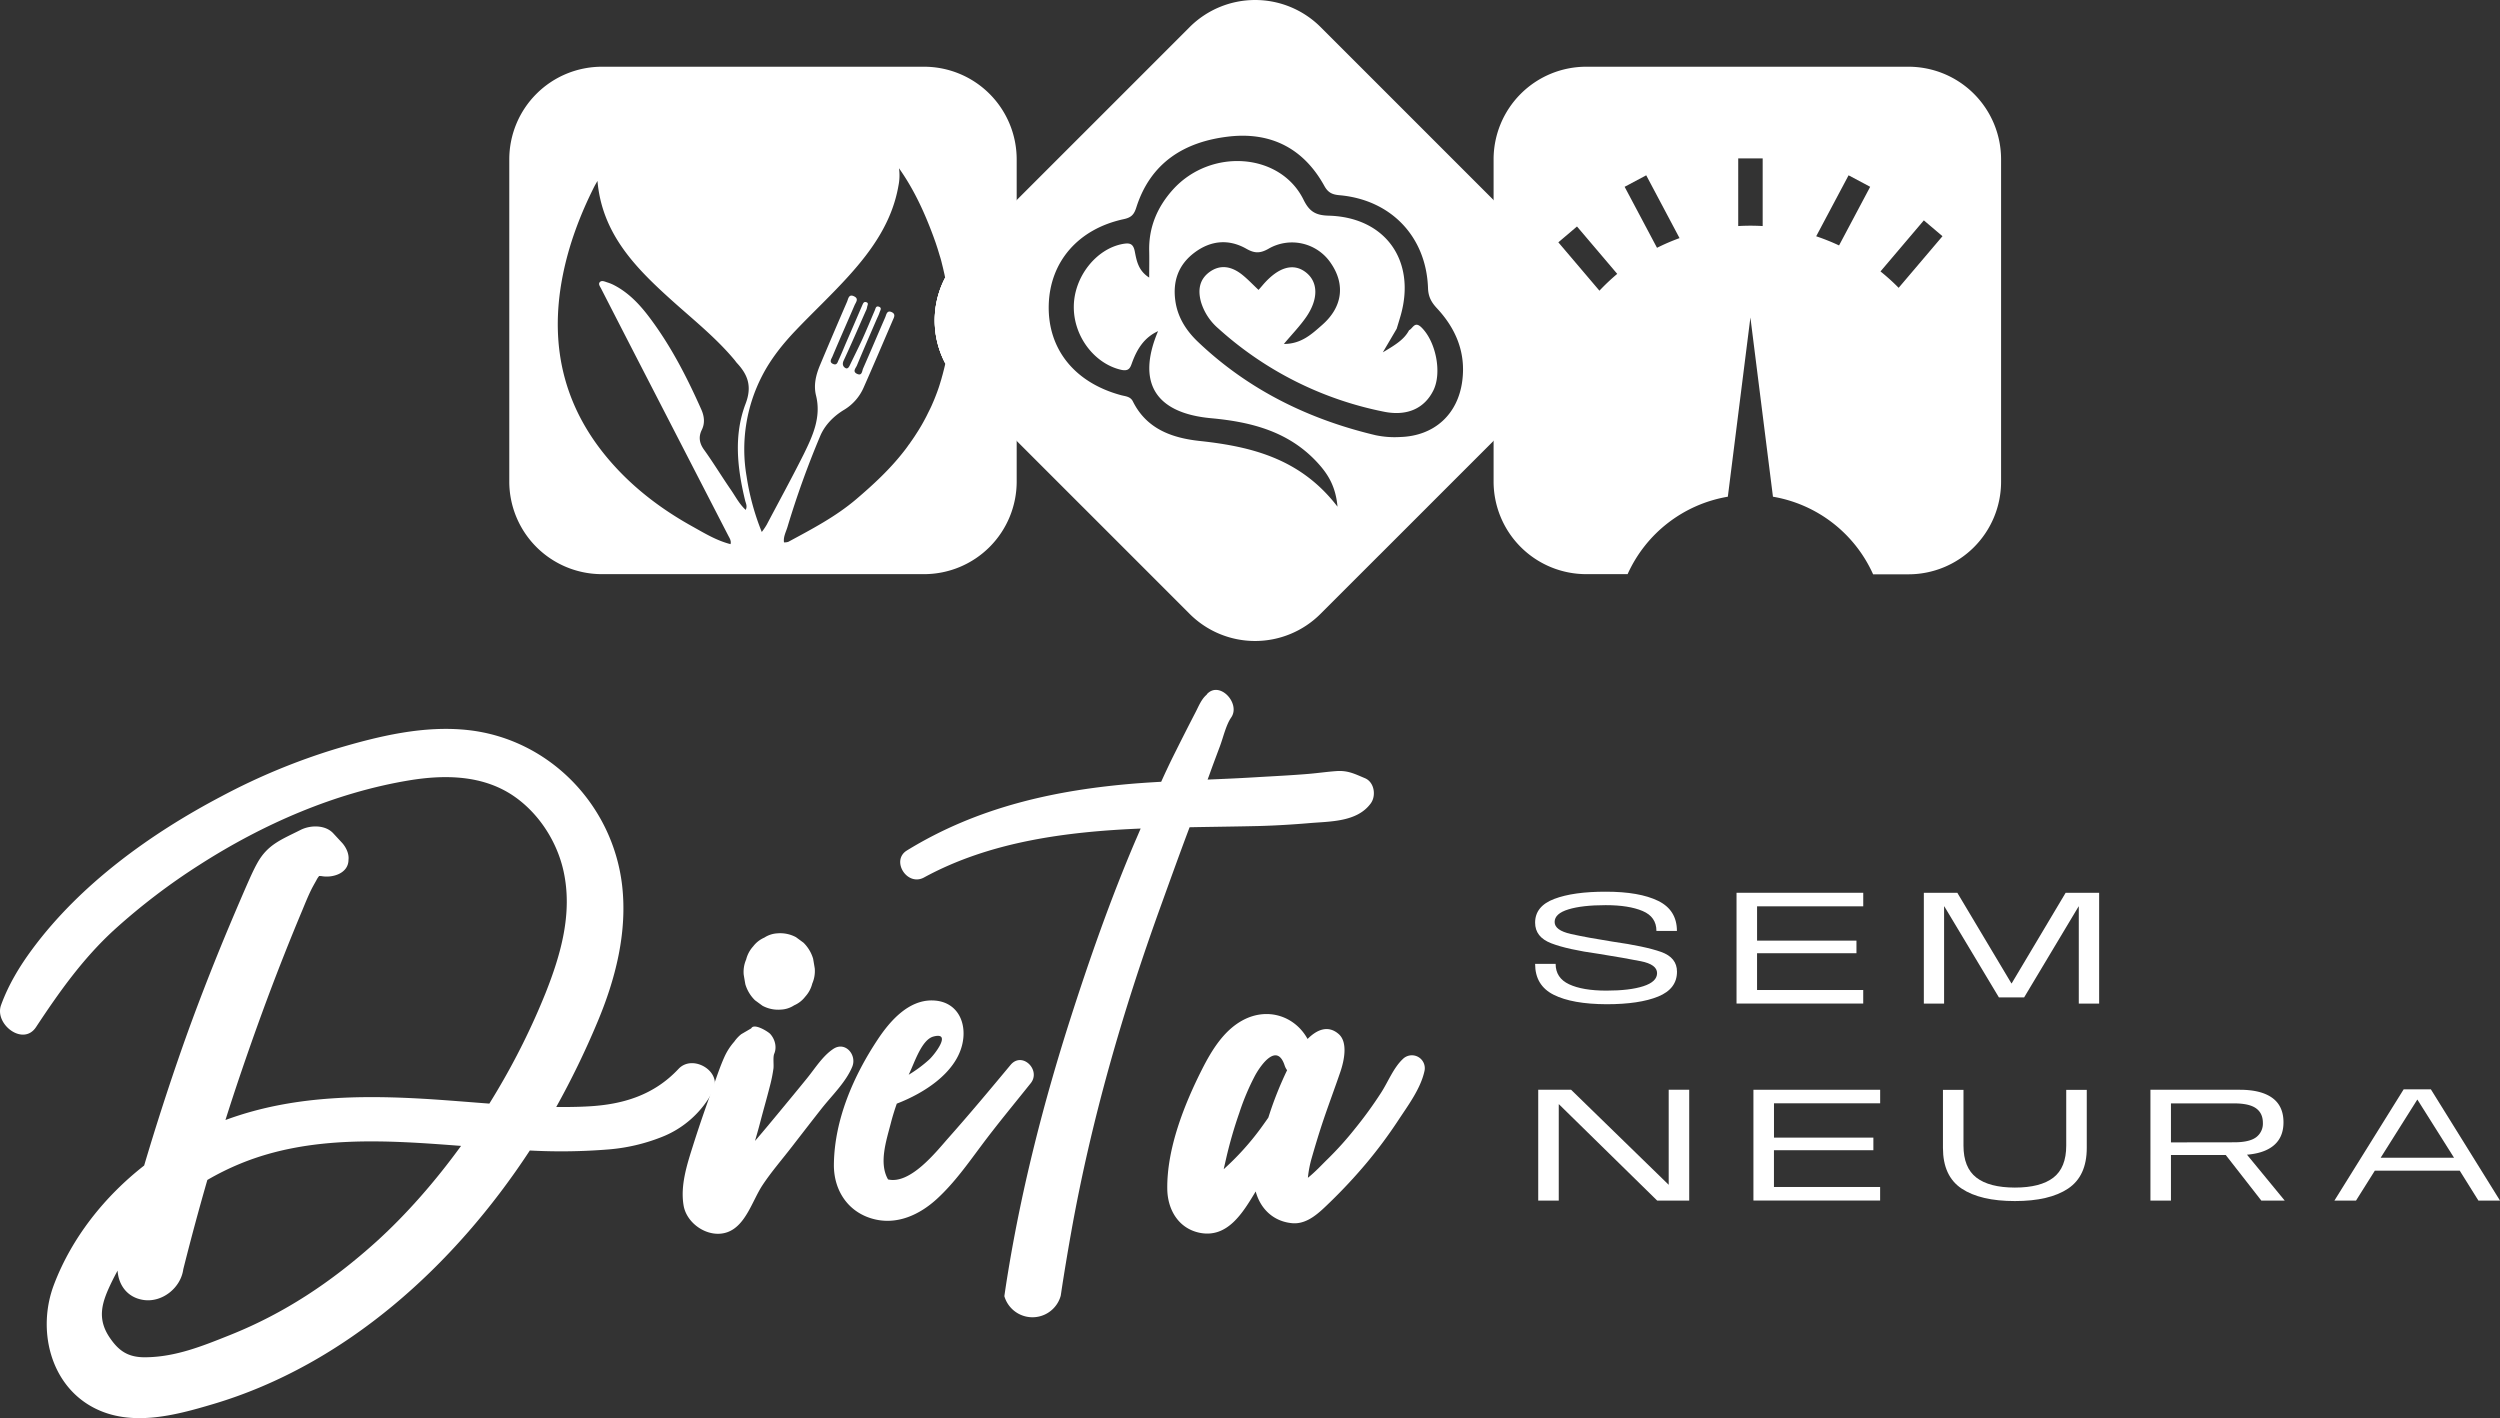
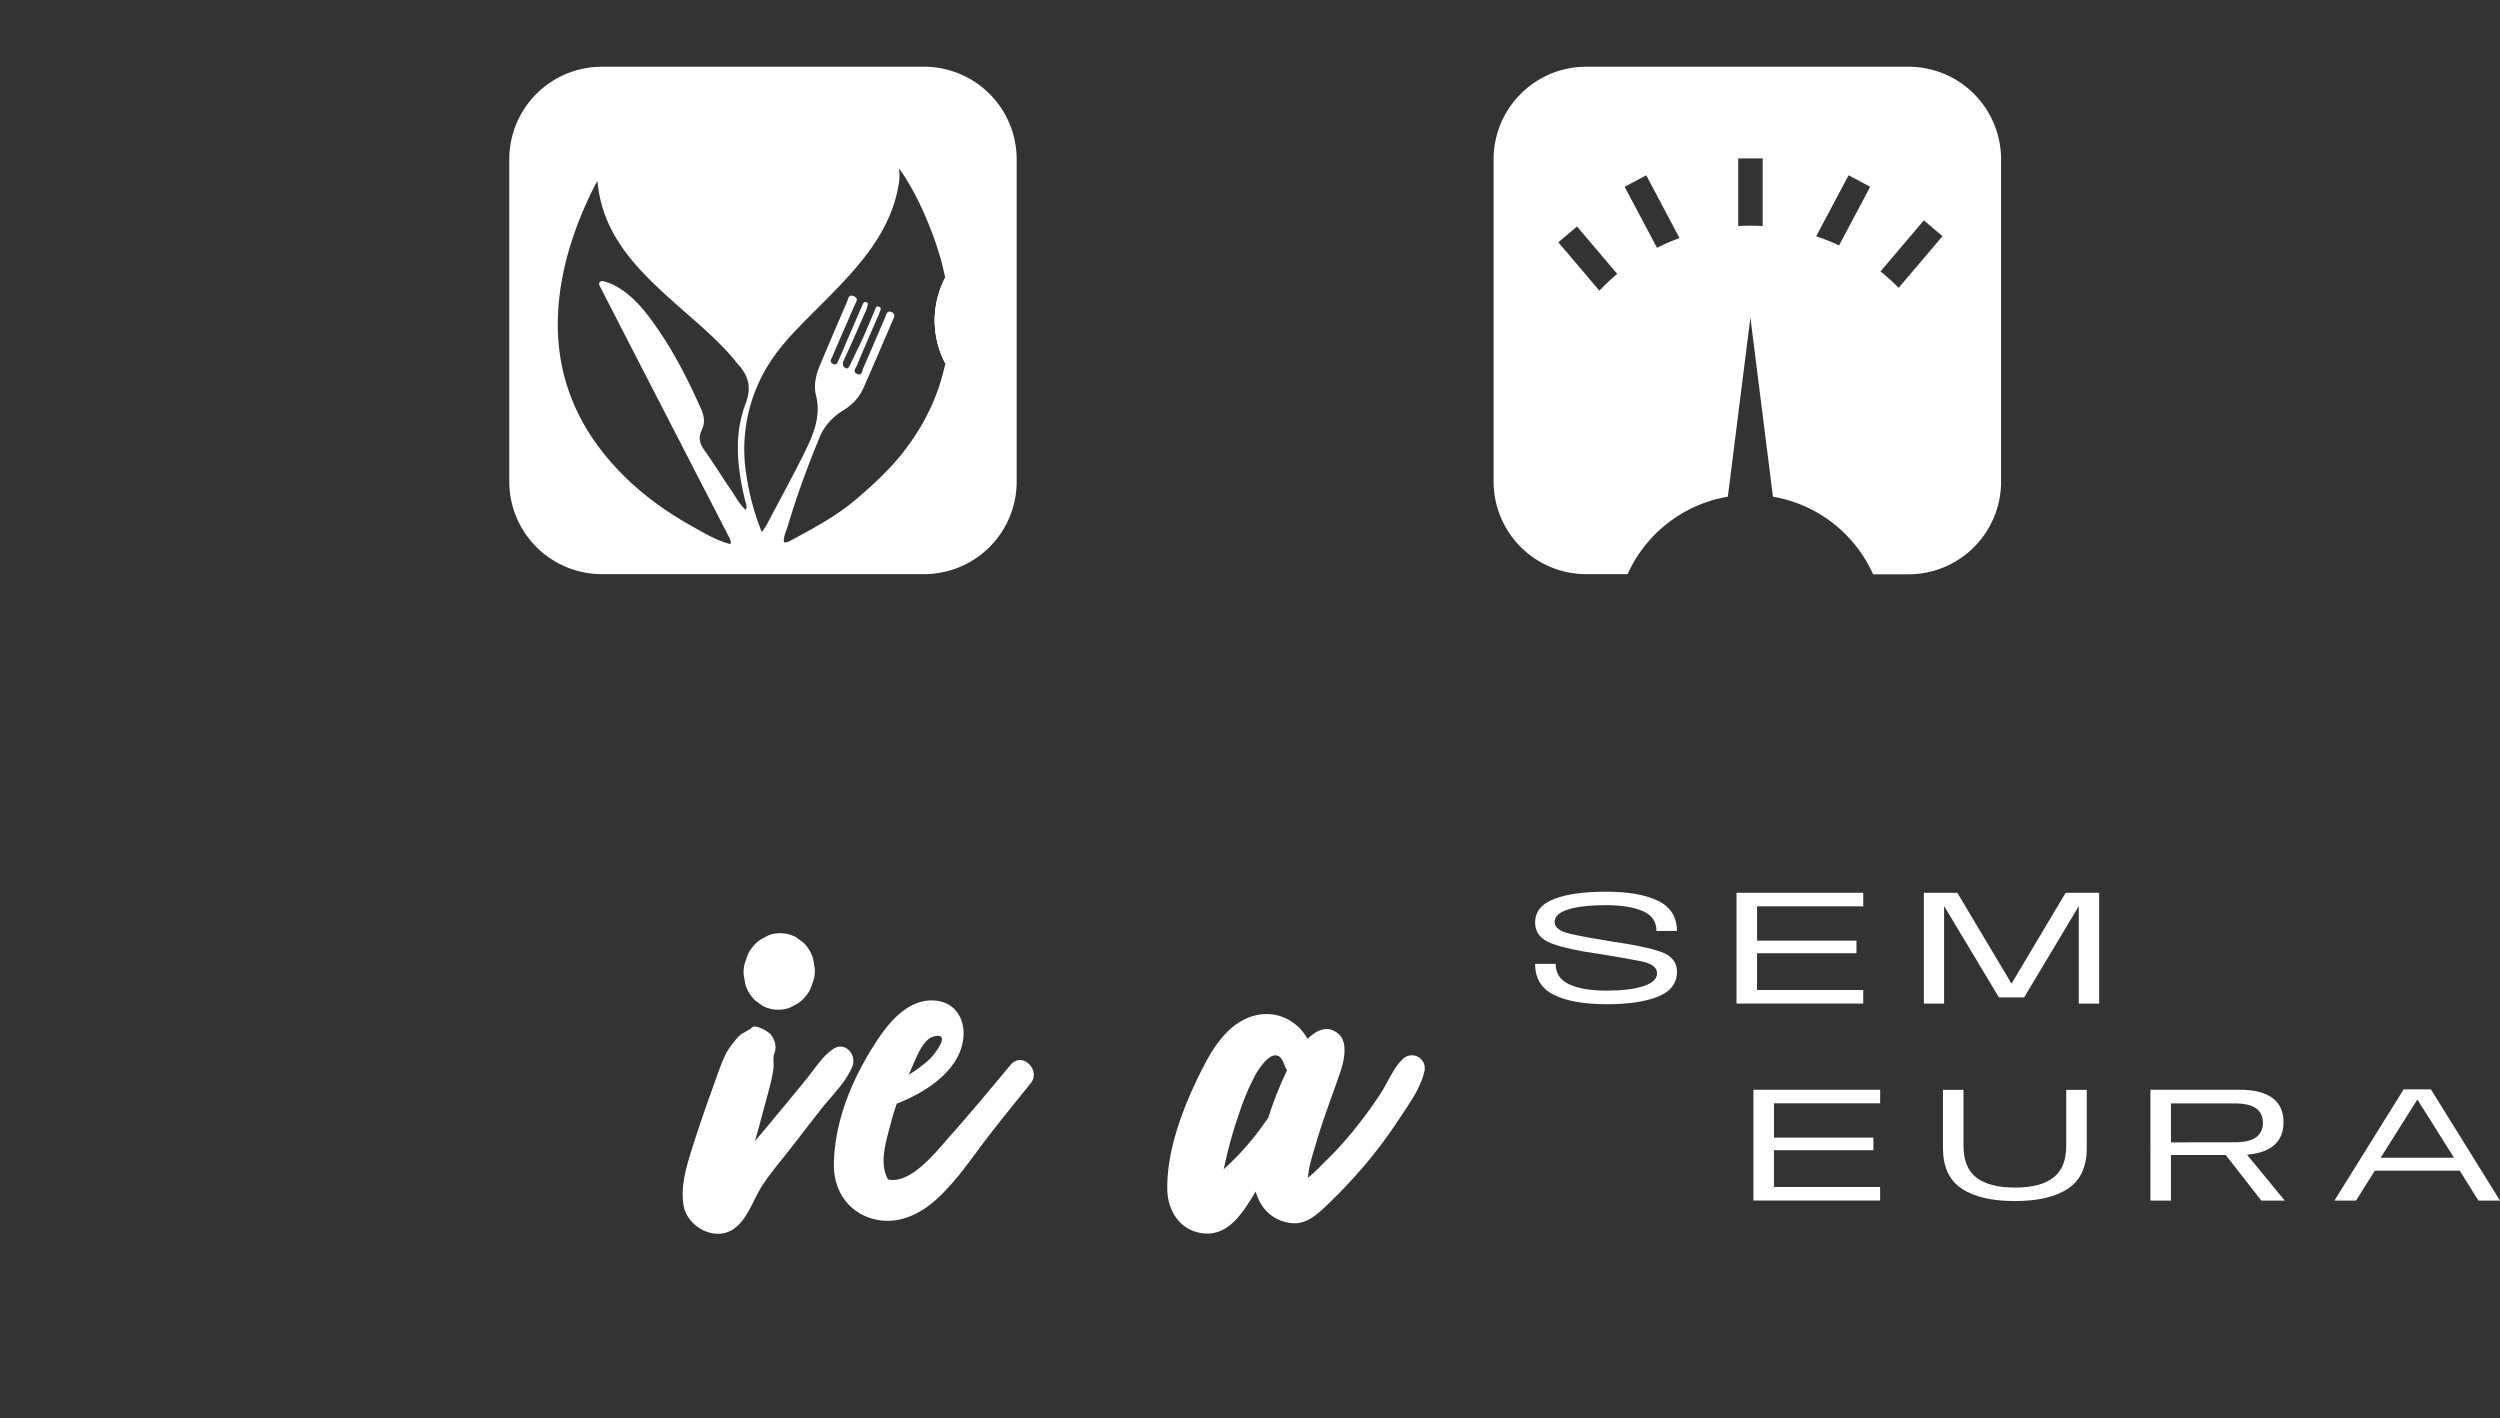
<svg xmlns="http://www.w3.org/2000/svg" viewBox="0 0 1389.15 788">
  <rect x="0" y="0" width="1389.15" height="788" fill="#333333" stroke="none" />
  <defs>
    <style>.cls-1{fill:#fff;}</style>
  </defs>
  <title>Ativo 3</title>
  <g id="Camada_2" data-name="Camada 2">
    <g id="Camada_1-2" data-name="Camada 1">
      <path class="cls-1" d="M863.31,552.75Q853,547.57,853,535.58h11.4q0,7.84,7.5,11.35t20.69,3.52q13,0,20.59-2.47t7.59-7.25q0-4.83-9.07-6.63T888.25,530q-17.37-2.41-26.31-5.86T853,512.68q0-9.16,10.67-13.2t28.69-4q18.6,0,29,5.09t10.44,16.71H920.41q0-7.83-7.69-11.08t-20.5-3.24q-13.08,0-20.73,2.35t-7.64,7q0,4.65,9.1,6.68t23,4.22q18.24,2.6,27.07,5.74t8.82,11q0,9.52-10.46,13.79t-28.67,4.27Q873.61,557.93,863.31,552.75Z" />
      <path class="cls-1" d="M964.92,496.08h70.41v7.53h-59v19.06h55.23v7H976.32v20.44h59v7.52H964.92Z" />
      <path class="cls-1" d="M1069,496.08h18.6l30.06,50.35h.14l30-50.35h18.61v61.57H1155.1v-54H1155l-30.28,50.58h-14l-30.33-50.58h-.14v54H1069Z" />
-       <path class="cls-1" d="M854.73,605.54H873l54.23,52.81h0V605.54h11.4v61.57H920.82l-54.55-53.5h-.13v53.5H854.73Z" />
      <path class="cls-1" d="M974.31,605.54h70.42v7.52h-59v19.07h55.23v7H985.71v20.43h59v7.53H974.31Z" />
      <path class="cls-1" d="M1090,660.45q-10.38-6.93-10.38-22.58V605.58h11.41v31q0,12.23,7.16,17.76t21.38,5.55q14.23,0,21.39-5.52t7.16-17.79v-31h11.41v32.29q0,15.64-10.38,22.58t-29.58,6.93Q1100.41,667.38,1090,660.45Z" />
      <path class="cls-1" d="M1194.91,605.54h49.62q11.85,0,18.08,4.51t6.23,13.59q0,9-6.41,13.6t-18.68,4.56h-37.44v25.31h-11.4Zm46.47,29.19q8.53,0,12.27-2.81a9.46,9.46,0,0,0,3.74-8c0-3.55-1.26-6.25-3.79-8.07s-6.59-2.74-12.22-2.74h-35.07v21.67Zm-7.89,2.87h11.77l24.26,29.51h-13Z" />
      <path class="cls-1" d="M1335.61,605.31h15.14l38.4,61.8h-12l-10.36-16.6h-47.2l-10.44,16.6h-12Zm28,38-20.34-32.29h-.09l-20.34,32.29Z" />
      <path class="cls-1" d="M204.77,669.07h-.41" />
      <path class="cls-1" d="M513.46,37.08h-179a51.47,51.47,0,0,0-51.47,51.47v179a51.46,51.46,0,0,0,51.47,51.48H513.46a51.47,51.47,0,0,0,51.47-51.48v-179A51.48,51.48,0,0,0,513.46,37.08ZM414.35,283.33c-3.5-3.2-5.57-7.28-8.08-10.95-5.14-7.44-9.82-15.18-15.09-22.52-2.65-3.67-3.09-7.2-1.22-11s1.36-7.68-.31-11.41c-7.85-17.64-16.61-34.73-28.16-50.25-5.61-7.58-11.93-14.48-20.49-18.86a22.45,22.45,0,0,0-3.67-1.46c-1.36-.44-3.09-1.32-4.14,0-.85,1.09.37,2.51.91,3.64q11.47,22.41,23,44.77,23.81,46.23,47.63,92.45c.31.58.65,1.16.89,1.73a4.23,4.23,0,0,1,.3.89,3.47,3.47,0,0,1,0,2c-7.91-2-14.81-6.29-21.78-10.16-15.86-8.87-30.34-19.67-42.63-33.16-27.63-30.27-36.7-65.64-28.88-105.6,3.43-17.49,9.65-34,17.66-49.9.45-.85.95-1.7,1.7-3,2.55,29.49,21.3,48.35,41.18,66.25,12,10.81,24.63,20.83,35,33.26.41.51.78,1.06,1.22,1.57,6.18,6.59,8.6,13.08,4.89,22.76-6.69,17.57-4.58,35.91-.2,53.92C414.49,279.79,415.34,281.32,414.35,283.33Zm109.88-77c-.24,1-.51,2.07-.82,3.06-.2.82-.44,1.66-.71,2.48-.31,1.09-.65,2.17-1,3.23s-.82,2.38-1.26,3.53-.85,2.24-1.32,3.36c-.34.85-.72,1.7-1.09,2.55-.44,1.06-.92,2.07-1.43,3.09s-1,2-1.49,3c-.31.65-.65,1.29-1,1.94q-1.74,3.32-3.74,6.52c-.75,1.19-1.49,2.35-2.24,3.5-.65.95-1.29,1.94-2,2.89-.31.48-.65,1-1,1.43s-.68.95-1,1.39c-.68.95-1.39,1.87-2.14,2.82-7.65,9.75-16.65,18.11-26.06,26.13C464.4,287.1,451.11,294,438,301.09a6.72,6.72,0,0,1-2.37.28l0,0c-.44-3.09,1.09-5.74,1.94-8.56a499.24,499.24,0,0,1,18.17-50.49c2.55-6.08,7.45-11.11,13.36-14.64a27.08,27.08,0,0,0,10.83-12.43c5.47-12.34,10.74-24.74,16.07-37.14.68-1.6,1.94-3.5-.47-4.65-2.68-1.26-3,1.29-3.6,2.75-4.15,9.51-8.16,19.06-12.34,28.54-.61,1.39-.54,4.28-3.32,3s-.72-3.23-.14-4.62c3.53-8.53,7.24-17,10.87-25.42.58-1.36,1.29-2.68,1.73-4.07.34-1.13,1.57-2.65-.51-3.27-1.56-.47-1.69,1.09-2.14,2.11-2.27,5.27-4.45,10.6-6.82,15.83-2.18,4.76-4.52,9.38-6.77,14.07-.57,1.22-1.29,2.89-2.68,2.14s-1.94-2.21-1-4.21c4.21-9,8.16-18.21,12.2-27.35a8.15,8.15,0,0,0,.81-2.31c.11-1,1.19-2.38-.68-2.79-1.22-.31-1.59.85-2,1.73q-4.49,10.46-9,20.83c-1.36,3.19-2.65,6.39-4.11,9.51-.57,1.19-.91,3.2-3,2.35-2.51-1-1.09-2.76-.51-4.11,4-9.52,8.22-19,12.3-28.51.71-1.66,2.58-3.67-.24-5-3-1.49-3.23,1.43-3.91,3q-7.64,17.64-15.08,35.37c-2.24,5.4-3.6,11-2.14,16.82,2.95,12-1.87,22.39-6.86,32.55C440,265.56,432.9,278.53,426,291.61a39,39,0,0,1-2.71,4,136.71,136.71,0,0,1-8.43-30.85,88.82,88.82,0,0,1,8.66-56c4.79-9.31,11.42-17.63,18.69-25.24,9.75-10.23,20.11-19.88,29.56-30.38,13-14.4,24-30.13,27.45-49.87a28.66,28.66,0,0,0,.31-9.79c8.22,11.59,14.1,24.36,19,37.58.41,1.12.82,2.28,1.23,3.43s.74,2.24,1.12,3.36c.54,1.67,1,3.37,1.53,5s.91,3.37,1.32,5c.24.92.44,1.84.65,2.75s.41,1.74.58,2.62a1.09,1.09,0,0,1,.06.34,5.06,5.06,0,0,1,.17.75v.06a51.25,51.25,0,0,0,.11,47.5V202Q524.79,204.18,524.23,206.37Z" />
      <path class="cls-1" d="M1060.45,37.08H881.4a51.46,51.46,0,0,0-51.47,51.47v179a51.47,51.47,0,0,0,51.47,51.48h23A74.78,74.78,0,0,1,960.09,276l12.54-99.58L985.16,276a74.77,74.77,0,0,1,55.65,43.12h19.64a51.46,51.46,0,0,0,51.47-51.48v-179A51.45,51.45,0,0,0,1060.45,37.08ZM888.74,161.52l-22.83-26.87,10.36-8.8,22.36,26.33A118.39,118.39,0,0,0,888.74,161.52Zm32-23.81-18-33.91,12-6.39,18.51,34.9A116.3,116.3,0,0,0,920.71,137.71Zm58.71-12.1c-2.24-.13-4.52-.2-6.79-.2s-4.56.07-6.8.2V88h13.59Zm42.44,10.77a119.84,119.84,0,0,0-12.71-5.09l18-33.88,12,6.39ZM1055,159.93a115.85,115.85,0,0,0-10.09-9.11L1069,122.45l10.36,8.8Z" />
      <path class="cls-1" d="M435.55,301.33c-.13,0-.27.1-.44.14a1.5,1.5,0,0,1,.37.34c0-.17.07-.31.11-.44Zm91.87-128.56a2.12,2.12,0,0,0,0-.44c-.07-1-.11-1.94-.17-2.89s-.17-1.94-.28-2.89-.2-2-.34-3.05-.27-2-.4-3.06c-.21-1.29-.41-2.58-.65-3.88-.13-.71-.27-1.42-.41-2.14a51.25,51.25,0,0,0,.11,47.5,14.74,14.74,0,0,0,.3-1.66c.24-1.12.44-2.25.61-3.37.24-1.46.44-2.95.61-4.45s.31-2.78.45-4.18v-.2c.1-1.53.2-3.06.27-4.62,0-.75,0-1.5,0-2.24C527.59,178.38,527.56,175.56,527.42,172.77ZM405.93,302.32h0s0,0,0,.06.27.07.37.11C406.13,302.42,406,302.38,405.93,302.32Z" />
      <path class="cls-1" d="M527.52,181.2c0,.74,0,1.49,0,2.24-.07,1.56-.17,3.09-.27,4.62v.2c-.14,1.4-.28,2.79-.45,4.18s-.37,3-.61,4.45c-.17,1.12-.37,2.25-.61,3.37a14.74,14.74,0,0,1-.3,1.66,51.25,51.25,0,0,1-.11-47.5c.14.72.28,1.43.41,2.14.24,1.3.44,2.59.65,3.88.13,1,.27,2,.4,3.06s.24,2,.34,3.05.17,1.91.28,2.89.1,1.94.17,2.89a2.12,2.12,0,0,1,0,.44C527.56,175.56,527.59,178.38,527.52,181.2Z" />
      <path class="cls-1" d="M405.93,302.32l-.07.06s0,0,0-.06Z" />
      <path class="cls-1" d="M435.59,301.37c0,.13-.07.27-.11.44a1.5,1.5,0,0,0-.37-.34c.17,0,.31-.1.44-.14Z" />
      <path class="cls-1" d="M405.87,302.39l.37.09-.32-.15Z" />
-       <path class="cls-1" d="M860.44,141.68l-30.51-30.51L733.82,15.06a51.5,51.5,0,0,0-72.78,0l-96.11,96.11-30.51,30.51a52.4,52.4,0,0,0-9.28,12.68v.06a51.25,51.25,0,0,0,.11,47.5V202a51.07,51.07,0,0,0,9.17,12.47L564.93,245,661,341.08a51.42,51.42,0,0,0,72.78,0L860.44,214.46A51.44,51.44,0,0,0,860.44,141.68Zm-47.9,69.86c-2.38,18.75-15.6,30.71-34.45,31.29a51.61,51.61,0,0,1-13.73-1c-37.37-8.87-70.84-25.32-98.83-52-6.53-6.25-11.25-13.69-12.47-22.9-1.46-10.94,1.87-20.08,10.9-26.74s18.93-7.47,28.65-1.93c4.48,2.54,7.54,2.61,12.19,0a26,26,0,0,1,34.76,8.05c8,11.69,6.49,24.29-4.89,34.25-5.75,5.06-11.62,10.6-21.27,10.56,4.55-5.43,8.93-9.92,12.47-15.05,6.89-10.09,6.55-19.46-.28-24.76S710.51,148.28,702,158c-.85,1-1.7,2-2.69,3.09-3.12-2.92-5.91-5.91-9.1-8.46-5.61-4.45-11.86-6-18.11-1.5-5.78,4.22-6.56,10.23-4.72,16.79a31.26,31.26,0,0,0,9.61,14.61,193.49,193.49,0,0,0,92,46.24c13.12,2.65,22.63-2,27.49-11.86s1.36-27.11-6.59-34.93c-3.84-3.77-4.76.48-6.93,1.53-2.65,5-7.21,7.92-14.58,12.27,3.5-5.95,5.61-9.52,7.71-13.12.75-2.51,1.53-5,2.25-7.51,8.56-30.4-8.6-54.46-40.06-55.31-7.17-.2-10.67-2.21-13.93-8.8-12.88-26.26-51.68-29-72.71-5.57-8.63,9.65-13.38,20.86-13.08,34,.11,4.51,0,9,0,14.77-6.12-3.87-7-9.44-8-14.5-.88-4.59-3-4.86-6.89-4.15-14.65,2.82-26.81,18.21-27,34.59-.24,16.58,11.38,31.8,26.09,35.26,5,1.19,5.37-1.52,6.56-4.65,2.68-7,6.49-13.25,14.16-16.78-12,28.47-1.63,45.52,29.49,48.38,22.87,2.1,43.93,7.61,59.9,25.58,5.4,6.08,9.34,12.71,10.33,23.58-20.35-26.57-47.5-33.4-76.55-36.52-15.45-1.67-29.55-6.66-37.16-22-1.43-2.82-4.22-2.79-6.66-3.47-25.79-7-40.7-25.65-40.09-50.07.64-24.06,16.37-42.27,41.65-47.71,4.11-.88,5.74-2.44,7-6.48,7.92-24.91,26.71-36.56,51.3-39.42,23.45-2.71,41.66,6.53,53.21,27.46,2,3.63,4.31,4.79,8.39,5.13,28.68,2.54,48.25,23.07,49.2,51.67.17,4.72,1.83,7.78,4.89,11.08C808.94,182.52,814.57,195.84,812.54,211.54Z" />
-       <path class="cls-1" d="M396,606.52a54.52,54.52,0,0,1-29,25.54,102.09,102.09,0,0,1-28.84,6.63,326,326,0,0,1-43.76.6c-41.71,63.66-102.12,119-176.06,140.93C97.2,786.5,72.8,793.07,52,782.17c-24.37-12.8-31.44-43.67-22-68.39,9.83-25.9,27.93-48.8,50.1-66.14q9.93-33.5,21.51-66.49c7.28-20.65,15.23-41.09,23.59-61.33Q131,505.9,137,492.11c1.89-4.24,3.73-8.52,6-12.59,5.78-10.36,13.4-13,24.07-18.39,5.39-2.71,13.65-2.91,18.1,1.9l4.82,5.2c2.18,2.36,4.07,6.08,3.65,9.5,0,7.61-8.85,10.21-14.92,9.1-.45-.05-.91-.06-1.37-.08a11.56,11.56,0,0,0-1.57,2.42c-1.08,1.94-2.17,3.8-3.13,5.81-1.73,3.59-3.22,7.31-4.75,11q-5.3,12.64-10.33,25.39c-8.4,21.25-16.19,42.72-23.56,64.35q-4.52,13.26-8.74,26.63c40-14.81,82.29-14,124.46-10.83,7.38.55,14.78,1.16,22.18,1.71q2.21-3.56,4.32-7.12a393.75,393.75,0,0,0,26.94-54.37c8.51-21.44,15.06-44.37,10-67.53-3.55-16.29-13.42-31.82-27.11-41.45-17.37-12.23-39-12.45-59.18-9.06-41.11,6.91-80.63,24.22-115.59,46.57a353.06,353.06,0,0,0-47.87,36.45C46,532.7,33,551.08,20,570.75c-7.13,10.8-23.28-1.68-19.41-12.27,4.13-11.31,10.2-21.4,17.34-31.05,26.73-36.15,65.77-64.27,105.23-85A354.08,354.08,0,0,1,187,416c23.55-7,48.73-13.1,73.47-10.28,44.77,5.12,80,41.42,85.22,86.29,3,26.14-3.74,52.3-13.85,76.25a468.4,468.4,0,0,1-22.76,46.85c5.84.05,11.67,0,17.5-.32,19.49-1,36.74-6.22,50.44-20.84C385.08,585.34,401.93,595.75,396,606.52ZM256.19,636.73c-41-3.14-83.47-6.13-122.3,9.72a148.38,148.38,0,0,0-18.67,9.2q-7.12,24.68-13.37,49.6c-1.38,10.38-11.69,18.57-22,17.1-9.12-1.3-14-8.33-14.51-16.32-1.09,2-2.13,4-3.12,6-5.34,11-8.78,20.21-1.2,31.32,5,7.31,10.19,11,20.06,10.83,16.56-.21,31.29-6.18,46.65-12.32,30.31-12.11,56.48-29.47,81.47-52C226,674.62,242,656.28,256.19,636.73Z" />
      <path class="cls-1" d="M473.57,592.72c-3.52,8.59-11.32,16-17.05,23.27s-11.14,14.31-16.7,21.47c-5.41,7-11.28,13.76-16.14,21.11-5.61,8.49-9.27,22.42-19.47,26.09s-22.55-4.35-24.35-14.75c-1.94-11.2,1.94-23,5.26-33.49,3.46-11,7.25-21.82,11.17-32.63,2-5.56,3.82-11.16,6.26-16.55a33.47,33.47,0,0,1,5.47-8.45,19.87,19.87,0,0,1,3.85-4.13l5.57-3.25c1.52-3.11,9.38,1.84,10.52,3.08,2.63,2.88,3.83,7.3,2.26,11-.8,1.91-.17,6-.44,8.23a83.16,83.16,0,0,1-2.08,10.16c-1.68,6.66-3.61,13.26-5.33,19.91-.89,3.42-1.86,6.8-2.84,10.18,4.33-5,8.6-10.17,12.9-15.36,5.38-6.51,10.77-13,16.09-19.57,4.46-5.5,8.61-12.3,14.56-16.23C469.69,578.47,476.25,586.16,473.57,592.72Zm-60.33-51.2a17.39,17.39,0,0,1,1.38-8.39,16.83,16.83,0,0,1,3.9-7.28A15.54,15.54,0,0,1,424.7,521a14.65,14.65,0,0,1,7.33-2.38,18.48,18.48,0,0,1,10.26,2.13l4.17,3.06a20.71,20.71,0,0,1,5.36,8.92c.31,1.8.61,3.59.91,5.39a17.37,17.37,0,0,1-1.38,8.39,16.78,16.78,0,0,1-3.9,7.28,15.56,15.56,0,0,1-6.18,4.83,14.55,14.55,0,0,1-7.33,2.37,18.38,18.38,0,0,1-10.26-2.13l-4.17-3.06a20.59,20.59,0,0,1-5.36-8.92Q413.68,544.23,413.24,541.52Z" />
      <path class="cls-1" d="M572.74,601.89c-9.11,11.41-18.46,22.65-27.2,34.35-7.77,10.4-15.28,21.07-24.89,29.9-9.46,8.69-21.86,14.58-34.93,11.3-14.47-3.63-22.51-16-22.36-30.37.26-24.86,10.92-49.32,24.53-69.74,6.72-10.08,16.83-21.57,30-21.43,14.23.15,19.91,12.7,16.62,25.16-4,15.24-20.68,26.22-36.2,32.19-1.26,3.58-2.38,7.2-3.32,10.89-2.46,9.56-6.76,22.18-1.53,31.22,12.37,2.91,26.67-15.29,33.48-23,11.82-13.3,23.19-26.92,34.57-40.6C567.94,584,578.59,594.58,572.74,601.89Zm-67.81-4.7a71.7,71.7,0,0,0,11.32-8.38c3.2-2.9,12.84-15.61,2.43-12.85-6.48,1.71-10.4,14.16-13.44,20.55C505.14,596.73,505,597,504.93,597.19Z" />
-       <path class="cls-1" d="M761.7,446.38c-7.61,10.47-22.57,10-34.2,11-9.36.79-18.71,1.36-28.09,1.61-12.81.3-25.62.43-38.4.68-5.41,14.33-10.58,28.74-15.77,43.12-21.48,59.28-39,120-50.06,182.11Q592.41,700.4,590,716c-.19,1.33-.38,2.66-.6,4a16.28,16.28,0,0,1-31.32.24c.65-4.59,1.36-9.19,2.12-13.76C568,659.08,580,612.31,594.58,566.65c10.77-33.61,22.46-67,36.33-99.52,1-2.23,1.93-4.49,2.91-6.74-41.22,1.74-83.67,7.18-120.38,27.19-9.43,5.14-18.54-9.44-9.52-15,39.38-24.2,82.67-33.78,128.3-37.34q6.53-.48,13-.84c2.5-5.52,5.08-11,7.8-16.4q5.59-11.22,11.37-22.38c1.6-3.1,3-6.66,5.57-9.13.27-.25.52-.49.79-.71a.59.59,0,0,1-.22.05c7-7.91,19,5,13.6,12.84-2.86,4.13-4.38,10.9-6.2,15.8-1.93,5.22-3.92,10.38-5.77,15.61-.35,1-.76,2.06-1.14,3.1,8.84-.36,17.65-.74,26.46-1.28,10-.6,20-1.06,29.94-1.91,5.06-.43,10.09-1.17,15.12-1.52,6.41-.46,10.11,1.52,15.9,3.94C763.74,434.64,764.75,442.2,761.7,446.38Z" />
      <path class="cls-1" d="M791.47,595.37c-2.18,9.7-9.15,19-14.59,27.26a256.93,256.93,0,0,1-17.42,23.45,289.33,289.33,0,0,1-20.32,21.84c-5.73,5.52-12.49,12.54-21.14,11.76-10.83-1-17.8-8.43-20.26-17.64-7.14,11.84-15.59,26-31,23-11.93-2.38-18-12.93-18.13-24.41-.28-22.39,9.37-46.79,19.31-66.44,5.3-10.46,12.05-21.62,22.71-27.32,13.93-7.45,29.06-2.09,35.93,10.44,5-5,11.27-8,17.31-2.71,5.33,4.67,2.86,15.19,1,20.74-3,8.81-6.27,17.52-9.27,26.33-2.44,7.18-4.63,14.44-6.72,21.72a60.82,60.82,0,0,0-2.14,11.07c4.26-3.4,8.33-7.86,11-10.43a181.71,181.71,0,0,0,15.14-16.83,225.83,225.83,0,0,0,14.58-20.09c3.83-5.94,6.82-13.71,11.95-18.57A7.17,7.17,0,0,1,791.47,595.37Zm-76.28-.7a9.08,9.08,0,0,1-1.37-2.65c-4.17-12.72-12.94-.71-16.33,5.41a131.87,131.87,0,0,0-8.85,20.93,239.34,239.34,0,0,0-7.41,25.74c-.41,1.83-.86,3.69-1.26,5.57A149.15,149.15,0,0,0,700.5,627c1.46-2,2.87-4,4.27-6,0-.11.07-.21.1-.32A197.25,197.25,0,0,1,715.19,594.67Z" />
    </g>
  </g>
</svg>